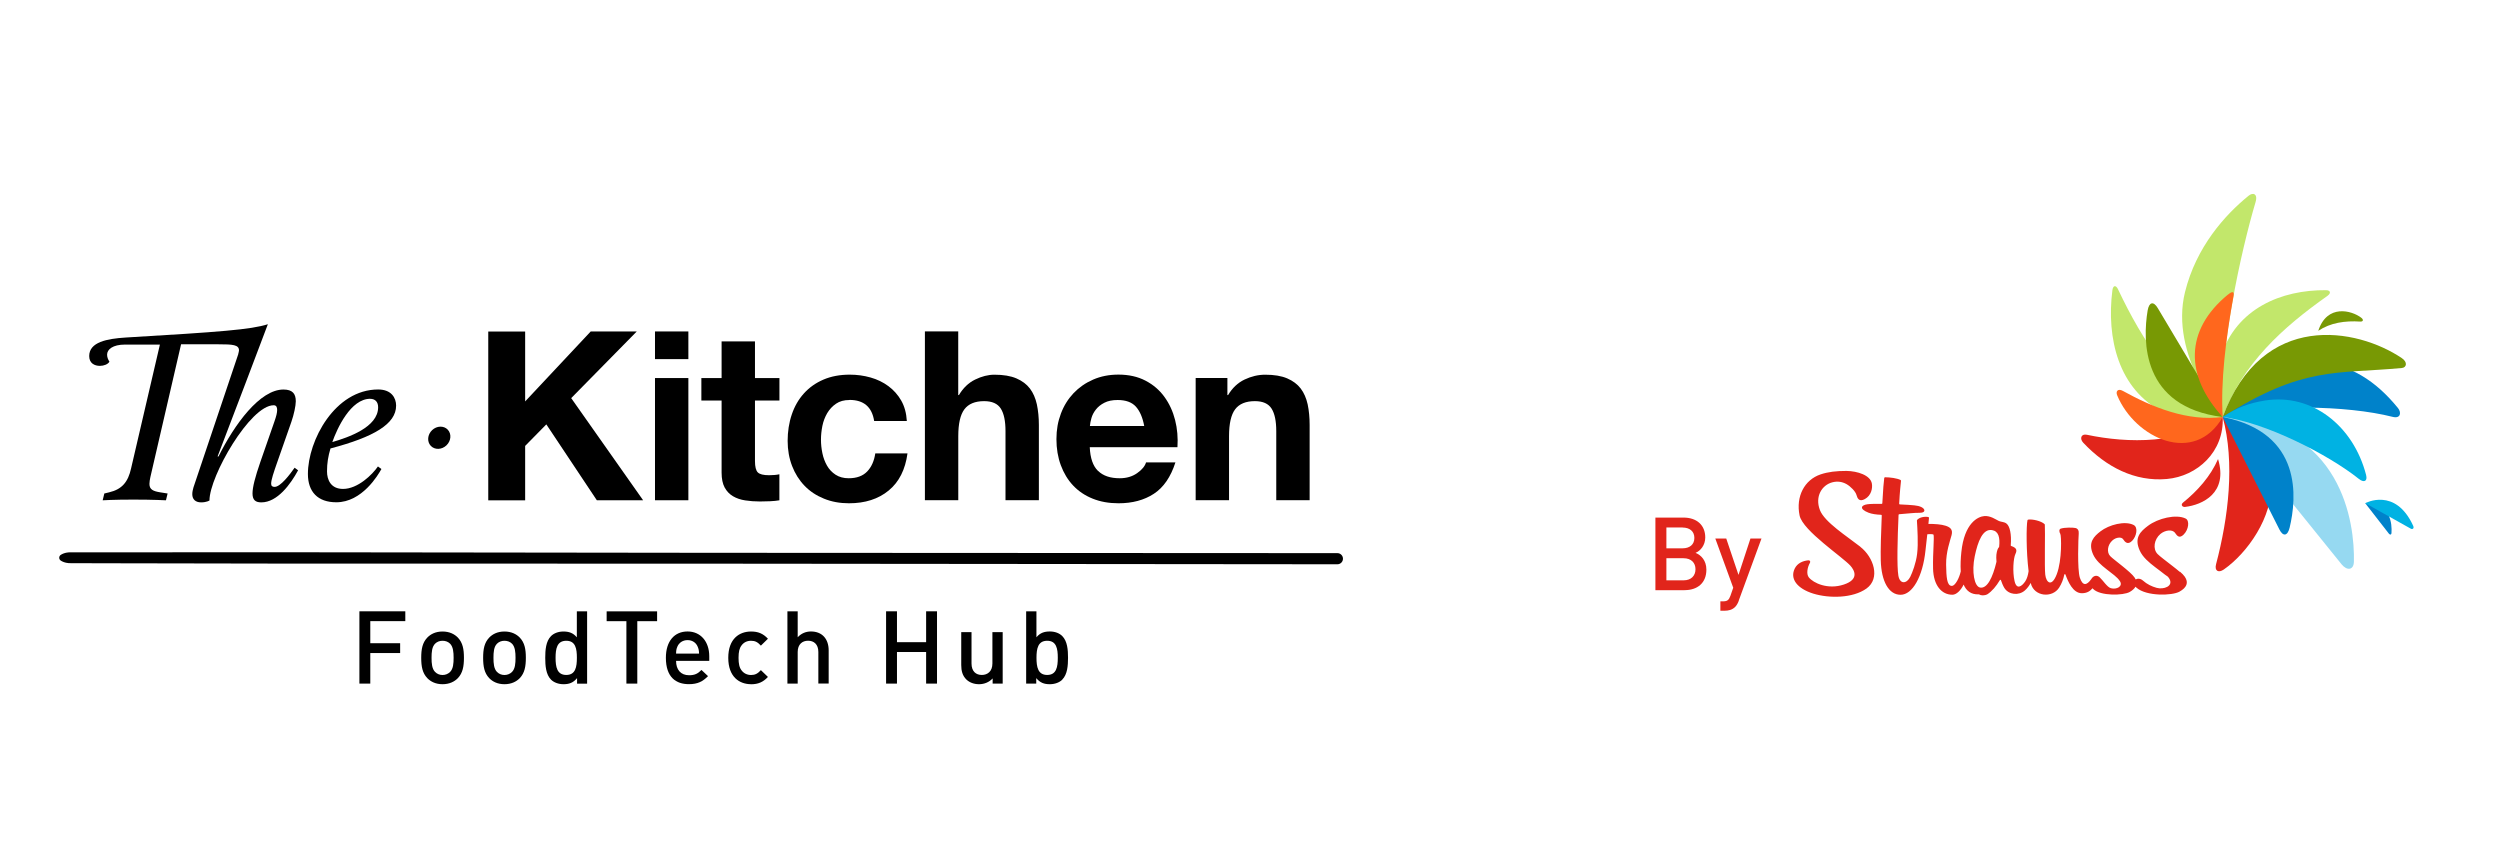
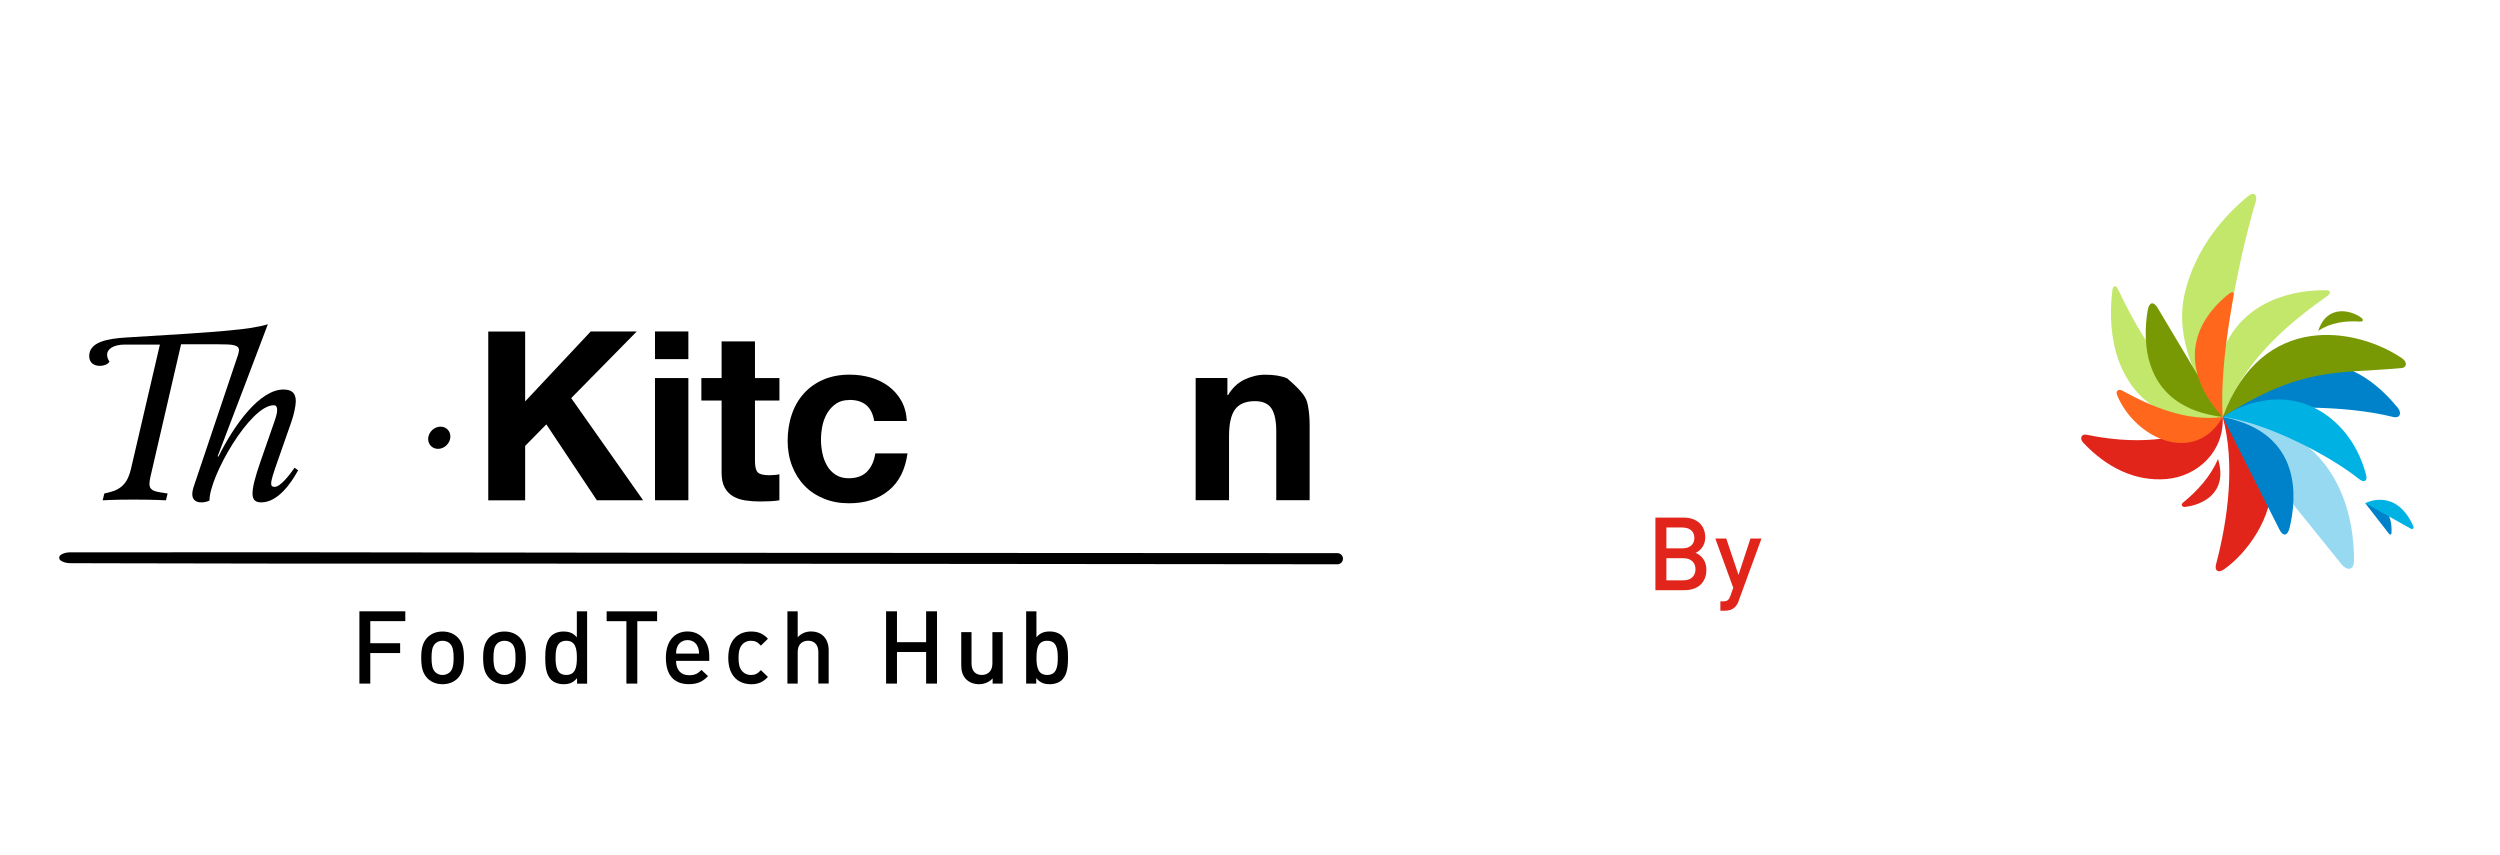
<svg xmlns="http://www.w3.org/2000/svg" width="380" height="130" viewBox="0 0 380 130" fill="none">
  <rect width="380" height="130" fill="white" />
  <g clip-path="url(#clip0_907_451)">
    <path d="M256.06 89.71H251.622V78.672H255.888C257.922 78.672 259.199 79.835 259.199 81.694C259.199 82.885 258.457 83.739 257.722 84.034C258.571 84.378 259.37 85.196 259.37 86.588C259.37 88.62 258 89.703 256.06 89.703V89.71ZM255.753 80.179H253.291V83.344H255.753C256.816 83.344 257.544 82.785 257.544 81.766C257.544 80.746 256.816 80.187 255.753 80.187V80.179ZM255.91 84.844H253.291V88.21H255.91C257.066 88.21 257.715 87.5 257.715 86.524C257.715 85.548 257.066 84.852 255.91 84.852V84.844Z" fill="#E1251B" />
    <path d="M264.308 91.282C264.151 91.713 263.965 92.029 263.737 92.258C263.309 92.689 262.738 92.832 262.132 92.832H261.497V91.404H261.896C262.56 91.404 262.788 91.203 263.023 90.565L263.452 89.337L260.726 81.852H262.388L264.251 87.385L266.07 81.852H267.747L264.294 91.275L264.308 91.282Z" fill="#E1251B" />
    <path fill-rule="evenodd" clip-rule="evenodd" d="M341.759 29.775C338.192 32.675 333.811 37.541 332.12 44.402C329.744 54.026 337.785 63.364 337.856 63.378C337.2 53.603 340.66 38.072 342.837 30.744C343.072 29.962 342.872 29.668 342.722 29.56C342.494 29.395 342.13 29.466 341.766 29.768L341.759 29.775Z" fill="#C2E76B" />
    <path fill-rule="evenodd" clip-rule="evenodd" d="M353.739 44.998C346.946 49.799 340.946 55.196 337.849 63.385C336.286 60.715 336.65 57.062 337.564 54.22C339.918 46.856 346.796 44.05 353.539 44.108C354.181 44.108 354.424 44.51 353.739 44.998Z" fill="#C2E76B" />
    <path fill-rule="evenodd" clip-rule="evenodd" d="M337.849 63.385C344.549 61.397 356.664 61.584 363.685 63.364C364.891 63.672 365.055 62.711 364.492 62.022C361.138 57.909 357.264 55.333 351.812 54.895C345.334 54.371 341.131 58.548 337.849 63.385Z" fill="#0082CA" />
    <path fill-rule="evenodd" clip-rule="evenodd" d="M331.798 76.412C334.01 74.624 336.001 72.414 337.143 69.773C338.705 74.976 334.731 76.742 332.148 77.05C331.67 77.108 331.456 76.691 331.798 76.419V76.412Z" fill="#E1251B" />
    <path fill-rule="evenodd" clip-rule="evenodd" d="M337.849 63.385C339.74 70.354 338.712 78.672 336.843 85.756C336.572 86.775 337.2 87.127 338.013 86.567C341.588 84.084 345.512 78.55 345.22 73.361C344.906 67.785 342.601 64.605 337.856 63.385H337.849Z" fill="#E1251B" />
    <path fill-rule="evenodd" clip-rule="evenodd" d="M359.511 76.483L363.107 81.112C363.25 81.299 363.485 81.342 363.507 81.005C363.593 79.684 363.428 76.419 359.511 76.483Z" fill="#0082CA" />
    <path fill-rule="evenodd" clip-rule="evenodd" d="M366.454 80.366L359.518 76.483C359.518 76.483 364.085 73.993 366.796 79.907C367.003 80.352 366.675 80.488 366.454 80.366Z" fill="#00B2E3" />
    <path fill-rule="evenodd" clip-rule="evenodd" d="M337.849 63.385L355.922 85.778C356.757 86.797 357.756 86.66 357.792 85.397C357.942 79.641 356.079 64.268 337.849 63.385Z" fill="#96D9F1" />
    <path fill-rule="evenodd" clip-rule="evenodd" d="M337.849 63.385L346.468 80.481C347.025 81.586 347.71 81.5 348.024 80.208C349.087 75.78 350.079 65.775 337.849 63.385Z" fill="#0082CA" />
    <path fill-rule="evenodd" clip-rule="evenodd" d="M358.748 48.88C356.464 48.73 354.224 49.045 352.376 50.287C353.717 46.16 357.456 47.187 358.897 48.285C359.318 48.6 359.204 48.909 358.748 48.88Z" fill="#789904" />
    <path fill-rule="evenodd" clip-rule="evenodd" d="M365.098 55.935C355.095 56.876 350.093 55.605 337.849 63.385C343.878 47.115 358.291 49.856 365.077 54.435C366.004 55.06 365.79 55.864 365.098 55.935Z" fill="#789904" />
    <path fill-rule="evenodd" clip-rule="evenodd" d="M358.555 72.801C353.91 69.084 344.249 64.153 337.849 63.385C339.947 61.986 341.809 61.275 344.271 60.88C351.37 59.746 357.699 64.663 359.647 72.191C359.904 73.189 359.29 73.39 358.555 72.801Z" fill="#00B2E3" />
    <path fill-rule="evenodd" clip-rule="evenodd" d="M321.959 44.014C325.719 51.938 330.35 59.036 337.856 63.385C335.088 64.749 331.42 63.974 328.795 62.639C321.988 59.187 320.161 51.4 321.082 44.122C321.167 43.426 321.581 43.211 321.966 44.014H321.959Z" fill="#C2E76B" />
    <path fill-rule="evenodd" clip-rule="evenodd" d="M337.849 63.385C331.549 67.555 323.486 67.404 317.207 66.084C316.323 65.897 316.073 66.679 316.651 67.29C320.147 71.007 324.521 73.239 329.351 72.809C333.982 72.4 338.106 68.675 337.849 63.385Z" fill="#E1251B" />
    <path fill-rule="evenodd" clip-rule="evenodd" d="M337.849 63.385L327.974 46.821C327.339 45.751 326.661 45.888 326.44 47.201C325.691 51.701 325.455 61.864 337.849 63.385Z" fill="#789904" />
    <path fill-rule="evenodd" clip-rule="evenodd" d="M338.627 44.789C332.048 50.208 332.105 57.127 337.856 63.385C337.507 58.196 338.327 51.378 339.49 45.041C339.619 44.352 339.397 44.158 338.634 44.797L338.627 44.789Z" fill="#FF671D" />
    <path fill-rule="evenodd" clip-rule="evenodd" d="M337.849 63.385C332.512 64.074 327.232 61.943 322.673 59.416C321.917 59 321.56 59.481 321.809 60.084C324.528 66.651 333.575 70.821 337.856 63.385H337.849Z" fill="#FF671D" />
-     <path fill-rule="evenodd" clip-rule="evenodd" d="M303.851 83.158C303.665 83.352 303.529 83.689 303.451 84.321C303.422 84.579 303.43 84.938 303.465 85.368L303.444 85.469C302.887 87.787 302.053 89.502 300.975 89.309C300.09 89.144 299.677 86.904 300.155 84.579C300.633 82.254 301.389 80.344 302.787 80.574C303.786 80.739 304.029 81.701 303.865 83.151L303.851 83.158ZM331.335 86.933C331.014 86.653 330.614 86.337 330.151 85.978C329.687 85.612 329.23 85.268 328.838 84.959C328.452 84.658 328.131 84.392 327.953 84.213C327.182 83.431 327.425 81.981 328.374 81.17C329.045 80.596 330.2 80.388 330.621 81.019C330.943 81.5 331.292 81.866 331.913 81.256C332.691 80.488 332.84 79.132 332.227 78.823C330.786 78.105 328.003 78.78 326.497 79.921C325.341 80.79 324.35 81.73 325.242 83.689C325.691 84.687 326.633 85.483 327.603 86.222C328.088 86.596 328.574 86.94 328.995 87.285C329.209 87.457 329.323 87.514 329.416 87.579C329.501 87.644 329.573 87.708 329.694 87.888C330.093 88.49 329.879 88.95 329.416 89.201C328.973 89.445 328.324 89.495 327.81 89.352C327.082 89.151 326.34 88.799 325.734 88.254C325.349 87.909 324.906 87.909 324.621 88.074C324.578 87.981 324.528 87.888 324.464 87.794C324.157 87.335 323.365 86.668 322.587 86.036C322.195 85.72 321.81 85.419 321.481 85.153C321.153 84.895 320.889 84.672 320.746 84.522C320.19 83.94 320.34 82.799 321.096 82.139C321.653 81.644 322.473 81.579 322.716 81.966C322.987 82.383 323.415 82.885 324.093 82.196C324.749 81.529 325.028 80.165 324.314 79.799C323.001 79.124 320.568 79.756 319.269 80.768C318.278 81.536 317.343 82.44 318.149 84.263C318.556 85.175 319.377 85.892 320.204 86.531C320.611 86.854 321.025 87.156 321.381 87.45C321.738 87.744 322.038 88.038 322.223 88.332C322.487 88.734 322.352 89.057 322.059 89.258C321.76 89.459 321.282 89.531 320.853 89.409C320.575 89.33 320.276 89.036 319.983 88.699C319.833 88.526 319.69 88.354 319.548 88.182C319.405 88.017 319.269 87.866 319.141 87.744C318.699 87.342 318.185 87.529 317.914 87.959L317.885 88.01C317.186 89 316.58 89.108 316.144 87.83C315.723 86.581 315.916 81.6 315.966 81.127C316.009 80.646 315.83 80.337 315.466 80.258C315.095 80.172 313.854 80.151 313.226 80.352C313.076 80.402 313.019 80.553 313.026 80.703C313.026 80.854 313.083 81.026 313.162 81.134C313.326 81.364 313.454 85.132 312.627 87.285C311.842 89.33 311.014 88.526 310.879 87.356C310.743 86.273 310.886 80.653 310.814 79.749C310.814 79.734 310.786 79.677 310.772 79.663C310.265 79.189 308.945 78.88 308.281 78.981C308.246 78.981 308.182 79.038 308.174 79.081C307.989 79.892 307.975 83.847 308.346 86.804L308.324 86.954C308.253 87.4 308.117 87.945 307.846 88.354C307.575 88.756 307.24 89.093 306.94 89.151C306.655 89.215 306.369 89.022 306.212 88.318C305.884 86.912 306.034 84.844 306.341 84.213C306.662 83.56 306.441 83.28 305.827 83.036C305.784 83.022 305.741 83.007 305.699 82.993C305.663 82.986 305.627 82.935 305.634 82.9C305.777 81.163 305.477 79.993 305.021 79.612C304.814 79.44 304.628 79.39 304.428 79.347C304.336 79.325 304.236 79.311 304.129 79.282C304.022 79.254 303.908 79.225 303.786 79.168C303.537 79.053 303.237 78.852 302.873 78.694C302.509 78.536 302.088 78.407 301.617 78.443C300.668 78.514 298.571 79.469 298.121 83.947C298.028 84.844 297.971 85.878 298.035 86.847C297.936 87.299 297.736 87.859 297.486 88.297C297.222 88.763 296.908 89.108 296.587 89.05C295.945 88.943 295.838 87.766 295.809 85.821C295.795 84.859 295.945 83.954 296.13 83.179C296.316 82.404 296.53 81.758 296.644 81.328C296.872 80.438 296.38 80.129 295.738 79.914C295.082 79.699 294.075 79.627 293.119 79.634C293.155 79.29 293.184 78.974 293.205 78.722C293.205 78.658 293.162 78.593 293.105 78.586C292.484 78.478 291.742 78.636 291.4 79.031C291.386 79.045 291.364 79.103 291.371 79.124C291.407 79.749 291.464 80.603 291.485 81.5C291.514 82.419 291.5 83.38 291.4 84.199C291.229 85.605 290.679 87.034 290.358 87.679C289.823 88.749 288.788 88.849 288.553 87.507C288.31 86.115 288.417 81.916 288.581 78.256C288.581 78.213 288.631 78.17 288.674 78.163C290.044 78.062 291.022 77.926 291.771 77.947C292.028 77.954 292.249 77.904 292.377 77.811C292.499 77.725 292.541 77.61 292.47 77.445C292.342 77.172 291.849 76.892 290.979 76.813C290.472 76.763 289.83 76.713 288.767 76.67C288.71 76.67 288.674 76.62 288.674 76.562C288.774 74.668 288.888 73.734 288.952 73.088C288.952 73.045 288.924 72.981 288.888 72.959C288.353 72.687 287.29 72.55 286.534 72.543C286.477 72.543 286.412 72.593 286.405 72.651C286.334 73.189 286.22 74.359 286.113 76.498C286.113 76.548 286.063 76.591 286.013 76.591C285.042 76.576 284.229 76.591 283.851 76.648C282.888 76.778 282.538 77.352 284.022 77.933C284.522 78.127 285.192 78.22 285.934 78.249C285.984 78.249 286.027 78.299 286.027 78.349C285.913 80.962 285.834 83.71 285.877 85.189C285.963 88.376 287.097 90.407 288.888 90.407C290.679 90.407 292.263 87.679 292.677 83.632C292.748 82.914 292.855 82.045 292.948 81.213C293.034 81.213 293.112 81.199 293.191 81.191C293.412 81.177 293.626 81.177 293.826 81.22C293.847 81.22 293.897 81.27 293.904 81.292C293.954 81.543 293.933 82.153 293.897 83.022C293.854 83.954 293.797 85.16 293.826 86.431C293.883 88.978 295.124 90.4 296.765 90.4C297.372 90.4 298.043 89.746 298.471 88.856C298.863 89.775 299.57 90.392 300.768 90.342C300.775 90.342 300.825 90.356 300.832 90.356C301.096 90.529 301.61 90.565 302.074 90.335C302.773 89.883 303.43 89.108 303.972 88.189C304.022 88.11 304.115 88.11 304.143 88.189C304.243 88.505 304.457 89.043 304.664 89.373C305.328 90.421 306.854 90.565 307.775 89.754C308.174 89.402 308.46 88.993 308.667 88.598L308.688 88.684C309.195 90.687 311.949 90.952 312.991 89.316C313.376 88.706 313.633 88.038 313.768 87.364C313.79 87.249 313.911 87.234 313.954 87.342C314.332 88.368 315.074 90.17 316.437 90.17C317.215 90.17 317.678 89.861 318.064 89.416C318.099 89.459 318.135 89.495 318.178 89.538C319.255 90.608 322.744 90.536 323.722 89.976C324.128 89.739 324.428 89.474 324.599 89.179C324.642 89.23 324.692 89.28 324.749 89.33C326.276 90.672 330.179 90.55 331.278 89.933C332.37 89.323 332.712 88.569 332.091 87.665C331.92 87.414 331.663 87.156 331.342 86.883L331.335 86.933ZM282.773 83.108C281.767 82.318 280.397 81.378 279.192 80.402C277.986 79.426 276.973 78.435 276.63 77.538C275.831 75.45 276.951 73.727 278.492 73.318C279.313 73.096 280.034 73.239 280.64 73.569C281.304 73.935 282.031 74.703 282.174 75.206C282.324 75.751 282.588 76.34 283.466 75.852C284.443 75.313 284.65 74.194 284.522 73.49C284.293 72.234 282.345 71.61 280.676 71.581C279.092 71.581 277.9 71.718 276.737 72.105C274.268 72.931 272.948 75.478 273.534 78.342C273.776 79.526 275.46 81.127 277.158 82.555C278.014 83.28 278.899 83.976 279.641 84.572C280.383 85.175 280.968 85.663 281.254 85.978C281.924 86.732 282.595 88.074 280.269 88.849C277.829 89.668 275.624 88.62 274.939 87.758C274.54 87.256 274.711 86.244 275.118 85.534C275.225 85.34 275.082 85.146 274.875 85.168C274.012 85.246 273.212 85.612 272.82 86.38C271.999 87.988 273.198 89.474 275.61 90.227C278.043 90.981 281.632 90.938 283.701 89.459C285.856 87.909 284.807 84.708 282.766 83.115L282.773 83.108Z" fill="#E1251B" />
    <path d="M56.284 97.77H60.822V99.263H56.284V103.907H54.629V92.919H61.607V94.412H56.284V97.77Z" fill="black" />
    <path d="M69.599 103.074C69.092 103.598 68.321 104 67.265 104C66.209 104 65.453 103.598 64.946 103.074C64.212 102.299 64.026 101.316 64.026 99.988C64.026 98.66 64.212 97.691 64.946 96.916C65.453 96.392 66.202 95.99 67.265 95.99C68.328 95.99 69.092 96.392 69.599 96.916C70.333 97.691 70.519 98.675 70.519 99.988C70.519 101.301 70.333 102.299 69.599 103.074ZM68.414 97.842C68.121 97.548 67.722 97.397 67.265 97.397C66.809 97.397 66.423 97.555 66.131 97.842C65.653 98.323 65.596 99.141 65.596 99.988C65.596 100.835 65.66 101.653 66.131 102.134C66.423 102.428 66.809 102.6 67.265 102.6C67.722 102.6 68.121 102.428 68.414 102.134C68.892 101.653 68.949 100.835 68.949 99.988C68.949 99.141 68.885 98.323 68.414 97.842Z" fill="black" />
    <path d="M79.01 103.074C78.503 103.598 77.732 104 76.677 104C75.621 104 74.864 103.598 74.358 103.074C73.623 102.299 73.437 101.316 73.437 99.988C73.437 98.66 73.623 97.691 74.358 96.916C74.864 96.392 75.613 95.99 76.677 95.99C77.74 95.99 78.503 96.392 79.01 96.916C79.745 97.691 79.93 98.675 79.93 99.988C79.93 101.301 79.745 102.299 79.01 103.074ZM77.825 97.842C77.533 97.548 77.133 97.397 76.677 97.397C76.22 97.397 75.835 97.555 75.542 97.842C75.064 98.323 75.007 99.141 75.007 99.988C75.007 100.835 75.071 101.653 75.542 102.134C75.835 102.428 76.22 102.6 76.677 102.6C77.133 102.6 77.533 102.428 77.825 102.134C78.303 101.653 78.36 100.835 78.36 99.988C78.36 99.141 78.296 98.323 77.825 97.842Z" fill="black" />
    <path d="M87.714 103.907V103.074C87.129 103.785 86.501 104 85.659 104C84.875 104 84.19 103.734 83.754 103.304C82.97 102.514 82.877 101.172 82.877 99.988C82.877 98.804 82.97 97.476 83.754 96.687C84.183 96.256 84.86 95.99 85.638 95.99C86.466 95.99 87.108 96.191 87.679 96.873V92.926H89.241V103.914H87.707L87.714 103.907ZM86.073 97.397C84.661 97.397 84.447 98.603 84.447 99.988C84.447 101.373 84.661 102.593 86.073 102.593C87.486 102.593 87.686 101.373 87.686 99.988C87.686 98.603 87.486 97.397 86.073 97.397Z" fill="black" />
    <path d="M96.869 94.419V103.907H95.213V94.419H92.21V92.926H99.88V94.419H96.869Z" fill="black" />
    <path d="M102.762 100.447C102.762 101.789 103.469 102.636 104.739 102.636C105.616 102.636 106.073 102.392 106.622 101.833L107.621 102.773C106.822 103.577 106.073 103.993 104.71 103.993C102.762 103.993 101.214 102.959 101.214 99.981C101.214 97.447 102.52 95.983 104.51 95.983C106.501 95.983 107.807 97.526 107.807 99.751V100.447H102.762ZM106.044 98.287C105.802 97.699 105.245 97.297 104.51 97.297C103.775 97.297 103.205 97.699 102.962 98.287C102.805 98.646 102.777 98.876 102.762 99.349H106.258C106.244 98.868 106.194 98.639 106.044 98.287Z" fill="black" />
    <path d="M114.164 104C112.416 104 110.697 102.923 110.697 99.988C110.697 97.053 112.416 95.99 114.164 95.99C115.234 95.99 115.991 96.299 116.726 97.088L115.655 98.136C115.163 97.598 114.778 97.397 114.164 97.397C113.551 97.397 113.058 97.641 112.723 98.093C112.388 98.524 112.259 99.084 112.259 99.988C112.259 100.892 112.38 101.467 112.723 101.904C113.058 102.349 113.565 102.6 114.164 102.6C114.764 102.6 115.163 102.4 115.655 101.861L116.726 102.895C115.991 103.684 115.234 104.007 114.164 104.007V104Z" fill="black" />
    <path d="M124.389 103.907V99.105C124.389 97.914 123.697 97.39 122.826 97.39C121.956 97.39 121.249 97.928 121.249 99.105V103.907H119.687V92.919H121.249V96.866C121.784 96.278 122.491 95.983 123.261 95.983C124.995 95.983 125.958 97.153 125.958 98.854V103.9H124.396L124.389 103.907Z" fill="black" />
    <path d="M140.771 103.907V99.105H136.34V103.907H134.685V92.919H136.34V97.612H140.771V92.919H142.426V103.907H140.771Z" fill="black" />
    <path d="M150.881 103.907V103.117C150.346 103.706 149.59 104 148.812 104C148.034 104 147.357 103.734 146.893 103.289C146.293 102.701 146.108 101.962 146.108 101.086V96.084H147.671V100.849C147.671 102.069 148.363 102.593 149.233 102.593C150.104 102.593 150.846 102.055 150.846 100.849V96.084H152.408V103.907H150.874H150.881Z" fill="black" />
    <path d="M161.47 103.304C161.042 103.734 160.35 104 159.565 104C158.723 104 158.095 103.785 157.51 103.074V103.907H155.976V92.919H157.538V96.866C158.102 96.184 158.751 95.983 159.579 95.983C160.364 95.983 161.035 96.249 161.463 96.679C162.248 97.469 162.34 98.797 162.34 99.981C162.34 101.165 162.248 102.514 161.463 103.297L161.47 103.304ZM159.172 97.397C157.76 97.397 157.546 98.603 157.546 99.988C157.546 101.373 157.76 102.593 159.172 102.593C160.585 102.593 160.785 101.373 160.785 99.988C160.785 98.603 160.585 97.397 159.172 97.397Z" fill="black" />
    <path d="M67.857 67.697C68.57 67.02 68.662 65.952 68.061 65.312C67.46 64.672 66.395 64.703 65.682 65.381C64.968 66.059 64.877 67.127 65.478 67.766C66.079 68.406 67.144 68.375 67.857 67.697Z" fill="black" />
    <path d="M36.22 53.754C36.256 53.646 36.327 53.395 36.327 53.258C36.327 52.404 35.371 52.333 33.217 52.333H27.523L22.856 72.522C22.785 72.88 22.714 73.232 22.714 73.555C22.714 74.409 23.277 74.66 24.34 74.832L25.475 75.012L25.225 76.046C25.225 76.046 23.313 75.938 20.273 75.938C17.234 75.938 15.607 76.046 15.607 76.046L15.857 75.012L16.599 74.832C18.547 74.373 19.467 73.261 19.924 71.201L24.305 52.376H19.003C17.127 52.376 16.278 53.122 16.278 53.904C16.278 54.299 16.421 54.651 16.634 54.974C16.421 55.368 15.786 55.612 15.186 55.612C14.373 55.612 13.559 55.218 13.559 54.12C13.559 51.988 16.285 51.486 19.075 51.306C33.502 50.452 38.133 50.1 40.715 49.282C35.414 63.335 33.145 69.127 33.074 69.378H33.217C35.657 64.469 39.51 59.208 43.084 59.208C44.461 59.208 44.961 59.847 44.961 60.988C44.961 61.663 44.675 63.019 44.29 64.117L42.171 70.168C41.572 71.876 41.215 72.945 41.215 73.512C41.215 73.871 41.393 74.007 41.743 74.007C42.628 74.007 44.04 72.156 44.782 71.093L45.31 71.488C44.176 73.584 42.164 76.361 39.724 76.361C38.875 76.361 38.382 76.038 38.382 75.012C38.382 74.05 38.775 72.522 39.588 70.175L41.707 64.088C41.993 63.27 42.128 62.739 42.128 62.309C42.128 61.921 42.021 61.598 41.6 61.598C38.026 61.598 31.839 72.378 31.839 76.074C31.839 76.074 31.418 76.361 30.569 76.361C29.72 76.361 29.228 75.902 29.228 75.12C29.228 74.797 29.299 74.445 29.406 74.086L36.235 53.775L36.22 53.754Z" fill="black" />
-     <path d="M50.234 68.158C49.877 69.371 49.706 70.397 49.706 71.646C49.706 72.959 50.305 74.316 52.146 74.316C54.372 74.316 56.598 72.148 57.447 70.9L57.975 71.294C57.483 72.184 55.043 76.347 51.118 76.347C48.293 76.347 46.802 74.746 46.802 72.041C46.802 66.952 50.904 59.201 57.483 59.201C59.495 59.201 60.209 60.478 60.209 61.656C60.209 64.433 56.848 66.421 50.234 68.165V68.158ZM56.277 60.615C53.309 60.615 51.254 65.093 50.512 67.196C52.916 66.486 57.476 64.957 57.476 61.9C57.476 61.081 57.019 60.622 56.27 60.622L56.277 60.615Z" fill="black" />
    <path d="M79.823 50.38V61.017L89.791 50.38H96.79L86.822 60.514L97.753 76.038H90.718L83.041 64.505L79.823 67.778V76.046H74.215V50.388H79.823V50.38Z" fill="black" />
    <path d="M99.559 54.586V50.38H104.632V54.586H99.559ZM104.632 57.464V76.038H99.559V57.464H104.632Z" fill="black" />
    <path d="M118.474 57.464V60.88H114.756V70.081C114.756 70.943 114.899 71.517 115.185 71.804C115.47 72.091 116.041 72.234 116.897 72.234C117.182 72.234 117.453 72.22 117.717 72.199C117.981 72.177 118.231 72.141 118.467 72.091V76.046C118.039 76.117 117.561 76.168 117.04 76.189C116.512 76.21 116.005 76.225 115.506 76.225C114.721 76.225 113.972 76.168 113.272 76.06C112.566 75.952 111.952 75.744 111.417 75.428C110.882 75.112 110.461 74.675 110.147 74.1C109.84 73.526 109.683 72.773 109.683 71.84V60.88H106.608V57.464H109.683V51.895H114.756V57.464H118.474Z" fill="black" />
    <path d="M129.112 60.801C128.299 60.801 127.621 60.988 127.079 61.361C126.529 61.734 126.087 62.215 125.737 62.797C125.395 63.385 125.145 64.031 125.002 64.734C124.86 65.445 124.788 66.141 124.788 66.837C124.788 67.534 124.86 68.194 125.002 68.883C125.145 69.579 125.381 70.203 125.702 70.77C126.023 71.337 126.458 71.797 127.007 72.156C127.557 72.514 128.22 72.694 129.005 72.694C130.218 72.694 131.153 72.349 131.809 71.668C132.466 70.986 132.872 70.067 133.044 68.919H137.938C137.603 71.388 136.654 73.268 135.077 74.56C133.507 75.852 131.495 76.498 129.041 76.498C127.657 76.498 126.394 76.268 125.238 75.794C124.082 75.328 123.097 74.675 122.291 73.835C121.478 72.995 120.85 71.998 120.4 70.835C119.951 69.672 119.722 68.395 119.722 67.01C119.722 65.624 119.929 64.239 120.35 63.005C120.764 61.77 121.378 60.708 122.191 59.804C122.997 58.907 123.989 58.203 125.159 57.701C126.329 57.199 127.657 56.947 129.162 56.947C130.261 56.947 131.31 57.091 132.323 57.378C133.336 57.665 134.242 58.103 135.034 58.691C135.833 59.28 136.483 60.012 136.982 60.88C137.482 61.756 137.767 62.789 137.838 63.988H132.872C132.537 61.856 131.288 60.787 129.119 60.787L129.112 60.801Z" fill="black" />
-     <path d="M145.651 50.38V60.048H145.758C146.4 58.971 147.221 58.182 148.22 57.694C149.219 57.206 150.196 56.955 151.152 56.955C152.508 56.955 153.621 57.141 154.492 57.514C155.362 57.888 156.047 58.404 156.547 59.057C157.046 59.718 157.396 60.522 157.603 61.462C157.802 62.409 157.909 63.457 157.909 64.605V76.031H152.836V65.538C152.836 64.002 152.601 62.861 152.123 62.108C151.645 61.354 150.803 60.974 149.59 60.974C148.206 60.974 147.207 61.39 146.586 62.215C145.965 63.041 145.658 64.404 145.658 66.292V76.031H140.585V50.373H145.658L145.651 50.38Z" fill="black" />
-     <path d="M166.914 71.581C167.677 72.328 168.769 72.694 170.203 72.694C171.223 72.694 172.108 72.435 172.843 71.919C173.578 71.402 174.035 70.856 174.199 70.282H178.665C177.952 72.507 176.853 74.1 175.376 75.062C173.899 76.024 172.115 76.498 170.018 76.498C168.562 76.498 167.256 76.268 166.086 75.794C164.916 75.328 163.931 74.66 163.118 73.799C162.305 72.938 161.684 71.904 161.241 70.706C160.799 69.507 160.578 68.194 160.578 66.751C160.578 65.309 160.806 64.067 161.256 62.868C161.705 61.67 162.355 60.636 163.182 59.761C164.017 58.885 165.009 58.196 166.165 57.694C167.321 57.191 168.598 56.94 170.003 56.94C171.573 56.94 172.943 57.249 174.113 57.859C175.283 58.469 176.239 59.287 176.989 60.321C177.738 61.354 178.28 62.524 178.615 63.844C178.951 65.165 179.065 66.536 178.972 67.978H165.644C165.715 69.629 166.129 70.828 166.892 71.574L166.914 71.581ZM172.65 61.806C172.044 61.139 171.124 60.801 169.882 60.801C169.069 60.801 168.398 60.938 167.863 61.218C167.328 61.49 166.9 61.835 166.579 62.244C166.257 62.653 166.029 63.084 165.901 63.536C165.772 63.988 165.694 64.397 165.665 64.756H173.921C173.685 63.464 173.257 62.481 172.65 61.806Z" fill="black" />
-     <path d="M186.564 60.048H186.671C187.313 58.971 188.148 58.182 189.168 57.694C190.196 57.206 191.238 56.955 192.315 56.955C193.671 56.955 194.784 57.141 195.654 57.514C196.525 57.888 197.21 58.404 197.709 59.057C198.209 59.718 198.558 60.522 198.765 61.462C198.965 62.409 199.065 63.457 199.065 64.605V76.031H193.992V65.538C193.992 64.002 193.756 62.861 193.278 62.108C192.8 61.354 191.958 60.974 190.745 60.974C189.361 60.974 188.362 61.39 187.741 62.215C187.121 63.041 186.814 64.404 186.814 66.292V76.031H181.741V57.457H186.564V60.048Z" fill="black" />
+     <path d="M186.564 60.048H186.671C187.313 58.971 188.148 58.182 189.168 57.694C190.196 57.206 191.238 56.955 192.315 56.955C193.671 56.955 194.784 57.141 195.654 57.514C198.209 59.718 198.558 60.522 198.765 61.462C198.965 62.409 199.065 63.457 199.065 64.605V76.031H193.992V65.538C193.992 64.002 193.756 62.861 193.278 62.108C192.8 61.354 191.958 60.974 190.745 60.974C189.361 60.974 188.362 61.39 187.741 62.215C187.121 63.041 186.814 64.404 186.814 66.292V76.031H181.741V57.457H186.564V60.048Z" fill="black" />
    <path d="M203.289 85.77C203.289 85.77 155.298 85.72 107.3 85.677C83.305 85.677 59.31 85.67 41.308 85.663C32.31 85.641 22.671 85.627 17.42 85.62C14.794 85.62 12.732 85.612 11.326 85.605C10.977 85.605 10.663 85.612 10.399 85.591C10.127 85.569 9.906 85.512 9.721 85.447C9.357 85.318 9.171 85.16 9.171 85.16C8.964 84.981 8.936 84.665 9.114 84.45C9.129 84.428 9.15 84.407 9.171 84.392C9.171 84.392 9.357 84.234 9.721 84.105C9.899 84.048 10.127 83.983 10.399 83.962C10.67 83.94 10.977 83.962 11.326 83.955C12.732 83.955 14.794 83.955 17.42 83.955C22.671 83.955 32.31 83.947 41.308 83.94C59.303 83.962 83.305 83.998 107.3 84.026C155.291 84.048 203.289 84.077 203.289 84.077C203.752 84.077 204.131 84.457 204.131 84.924C204.131 85.39 203.752 85.77 203.289 85.77Z" fill="black" />
  </g>
  <defs>
    <clipPath id="clip0_907_451">
      <rect width="361" height="78" fill="white" transform="translate(9 26)" />
    </clipPath>
  </defs>
</svg>